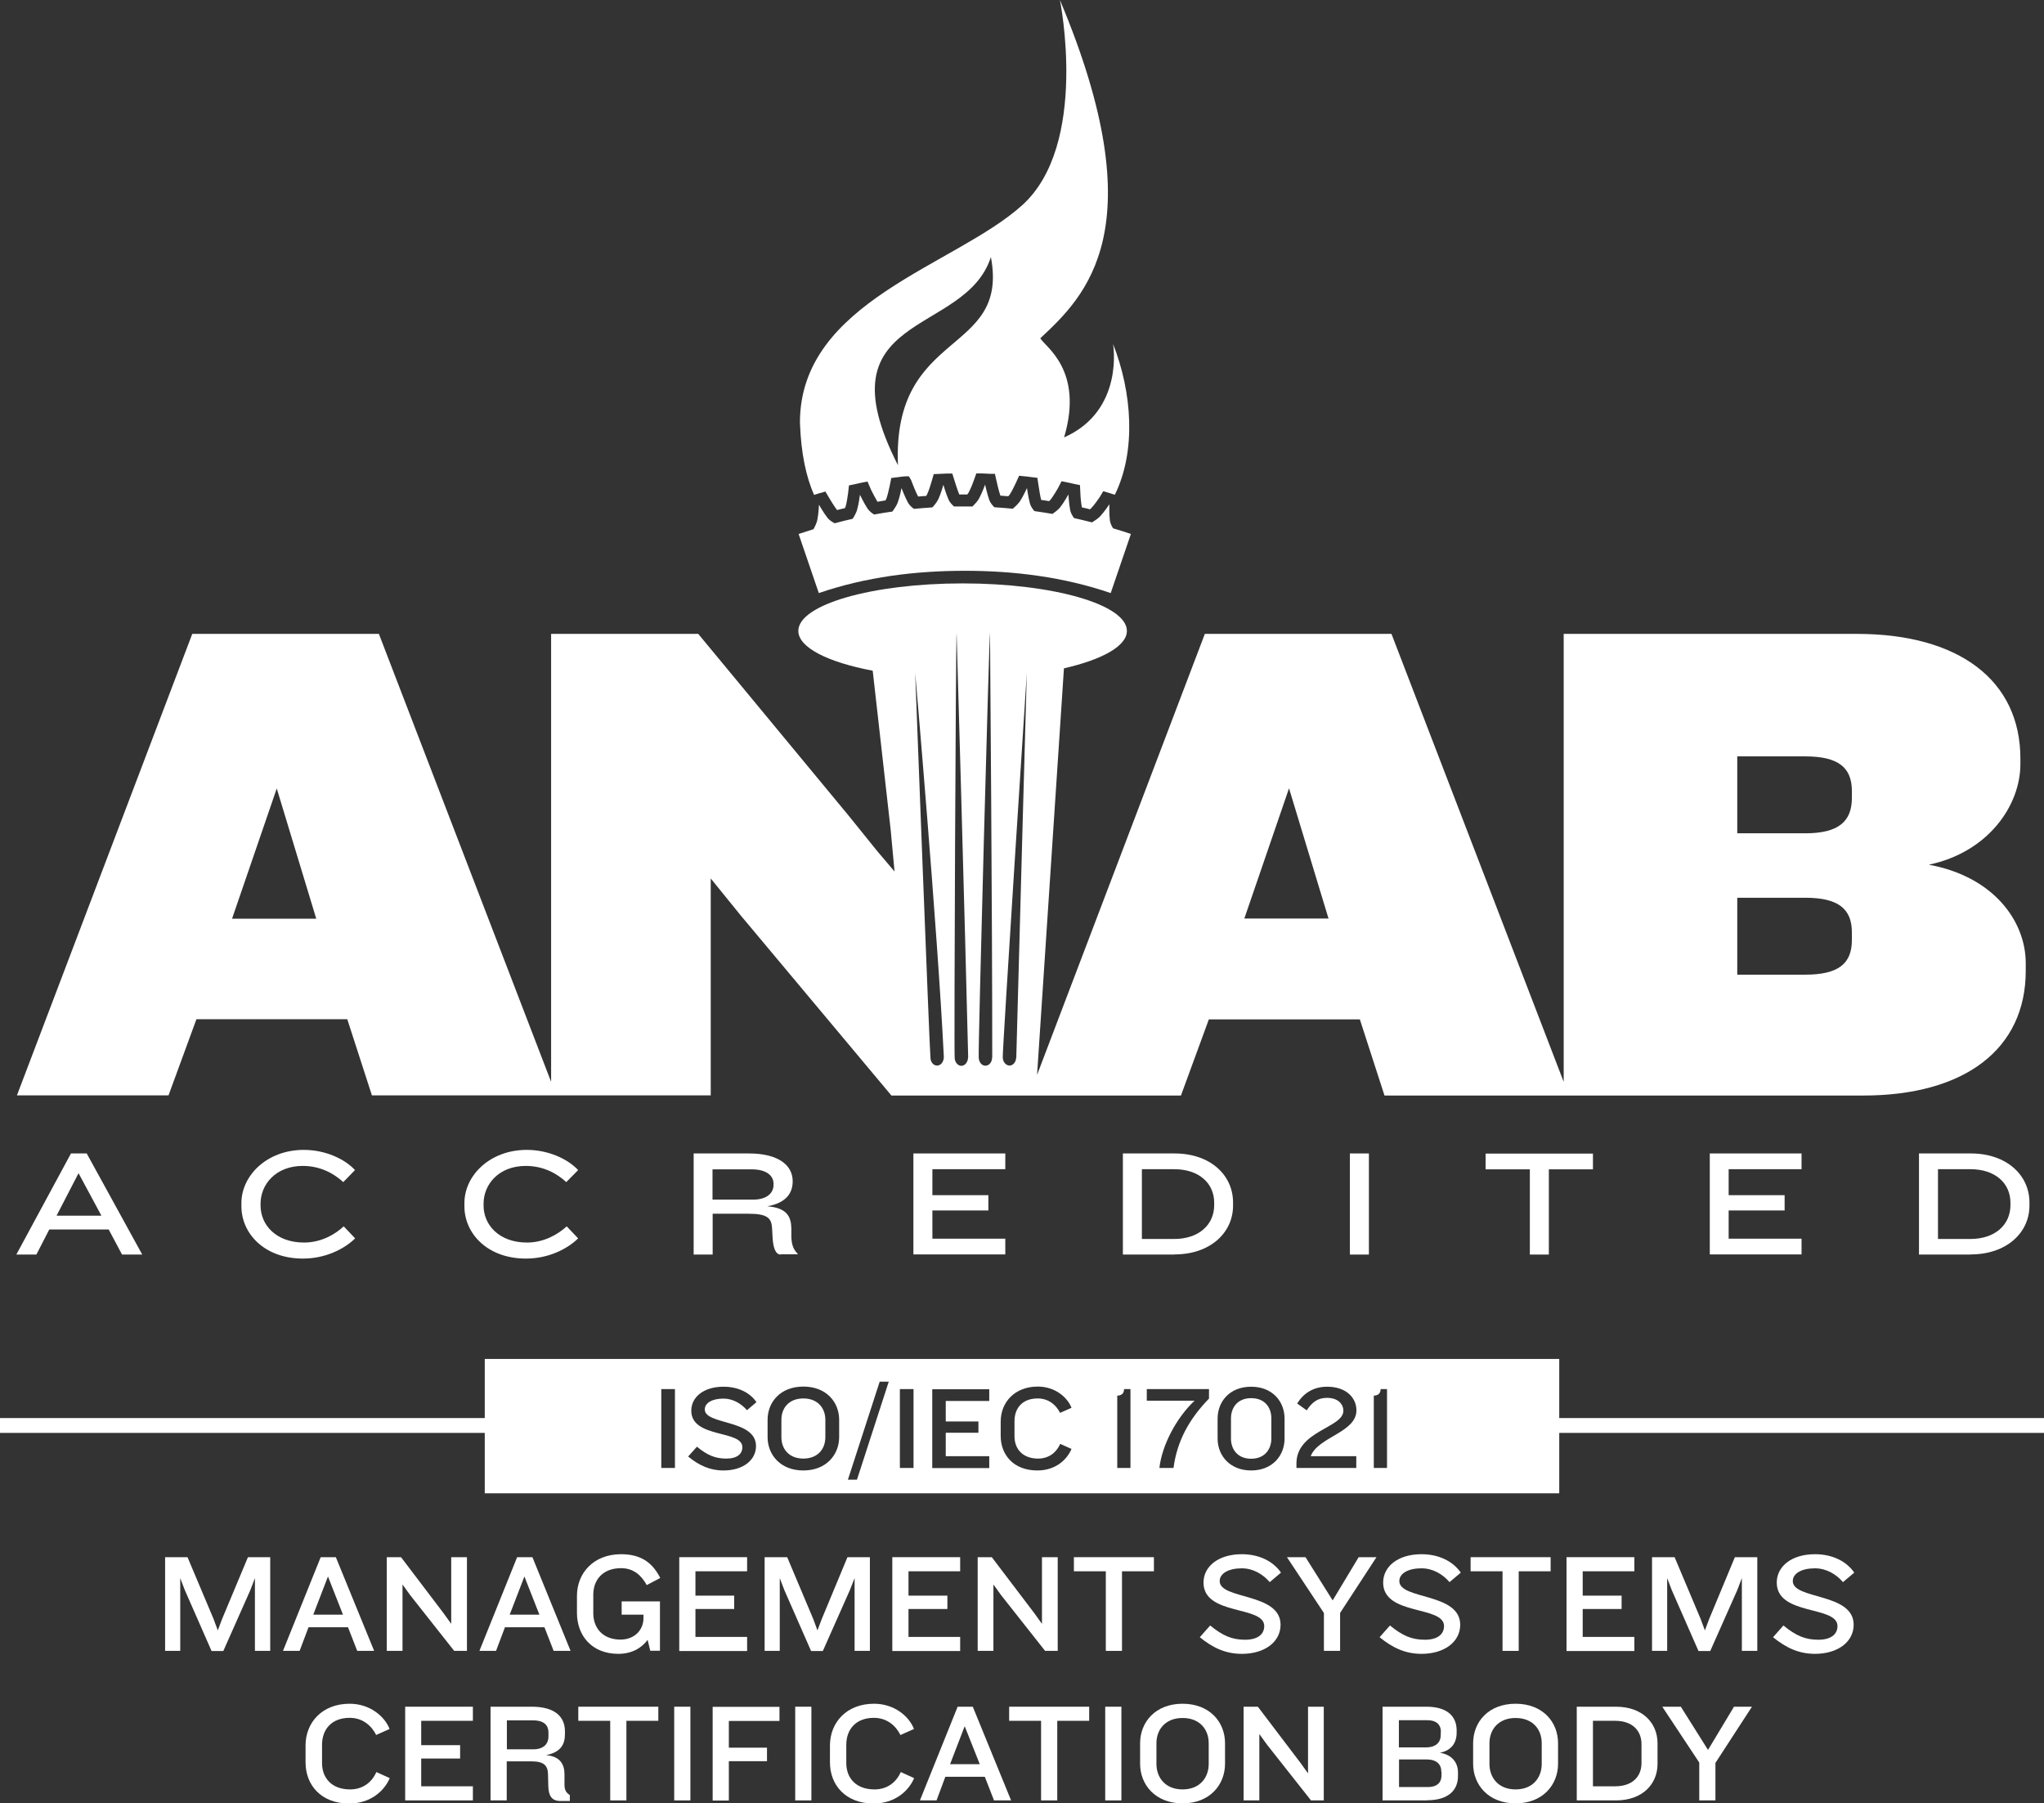
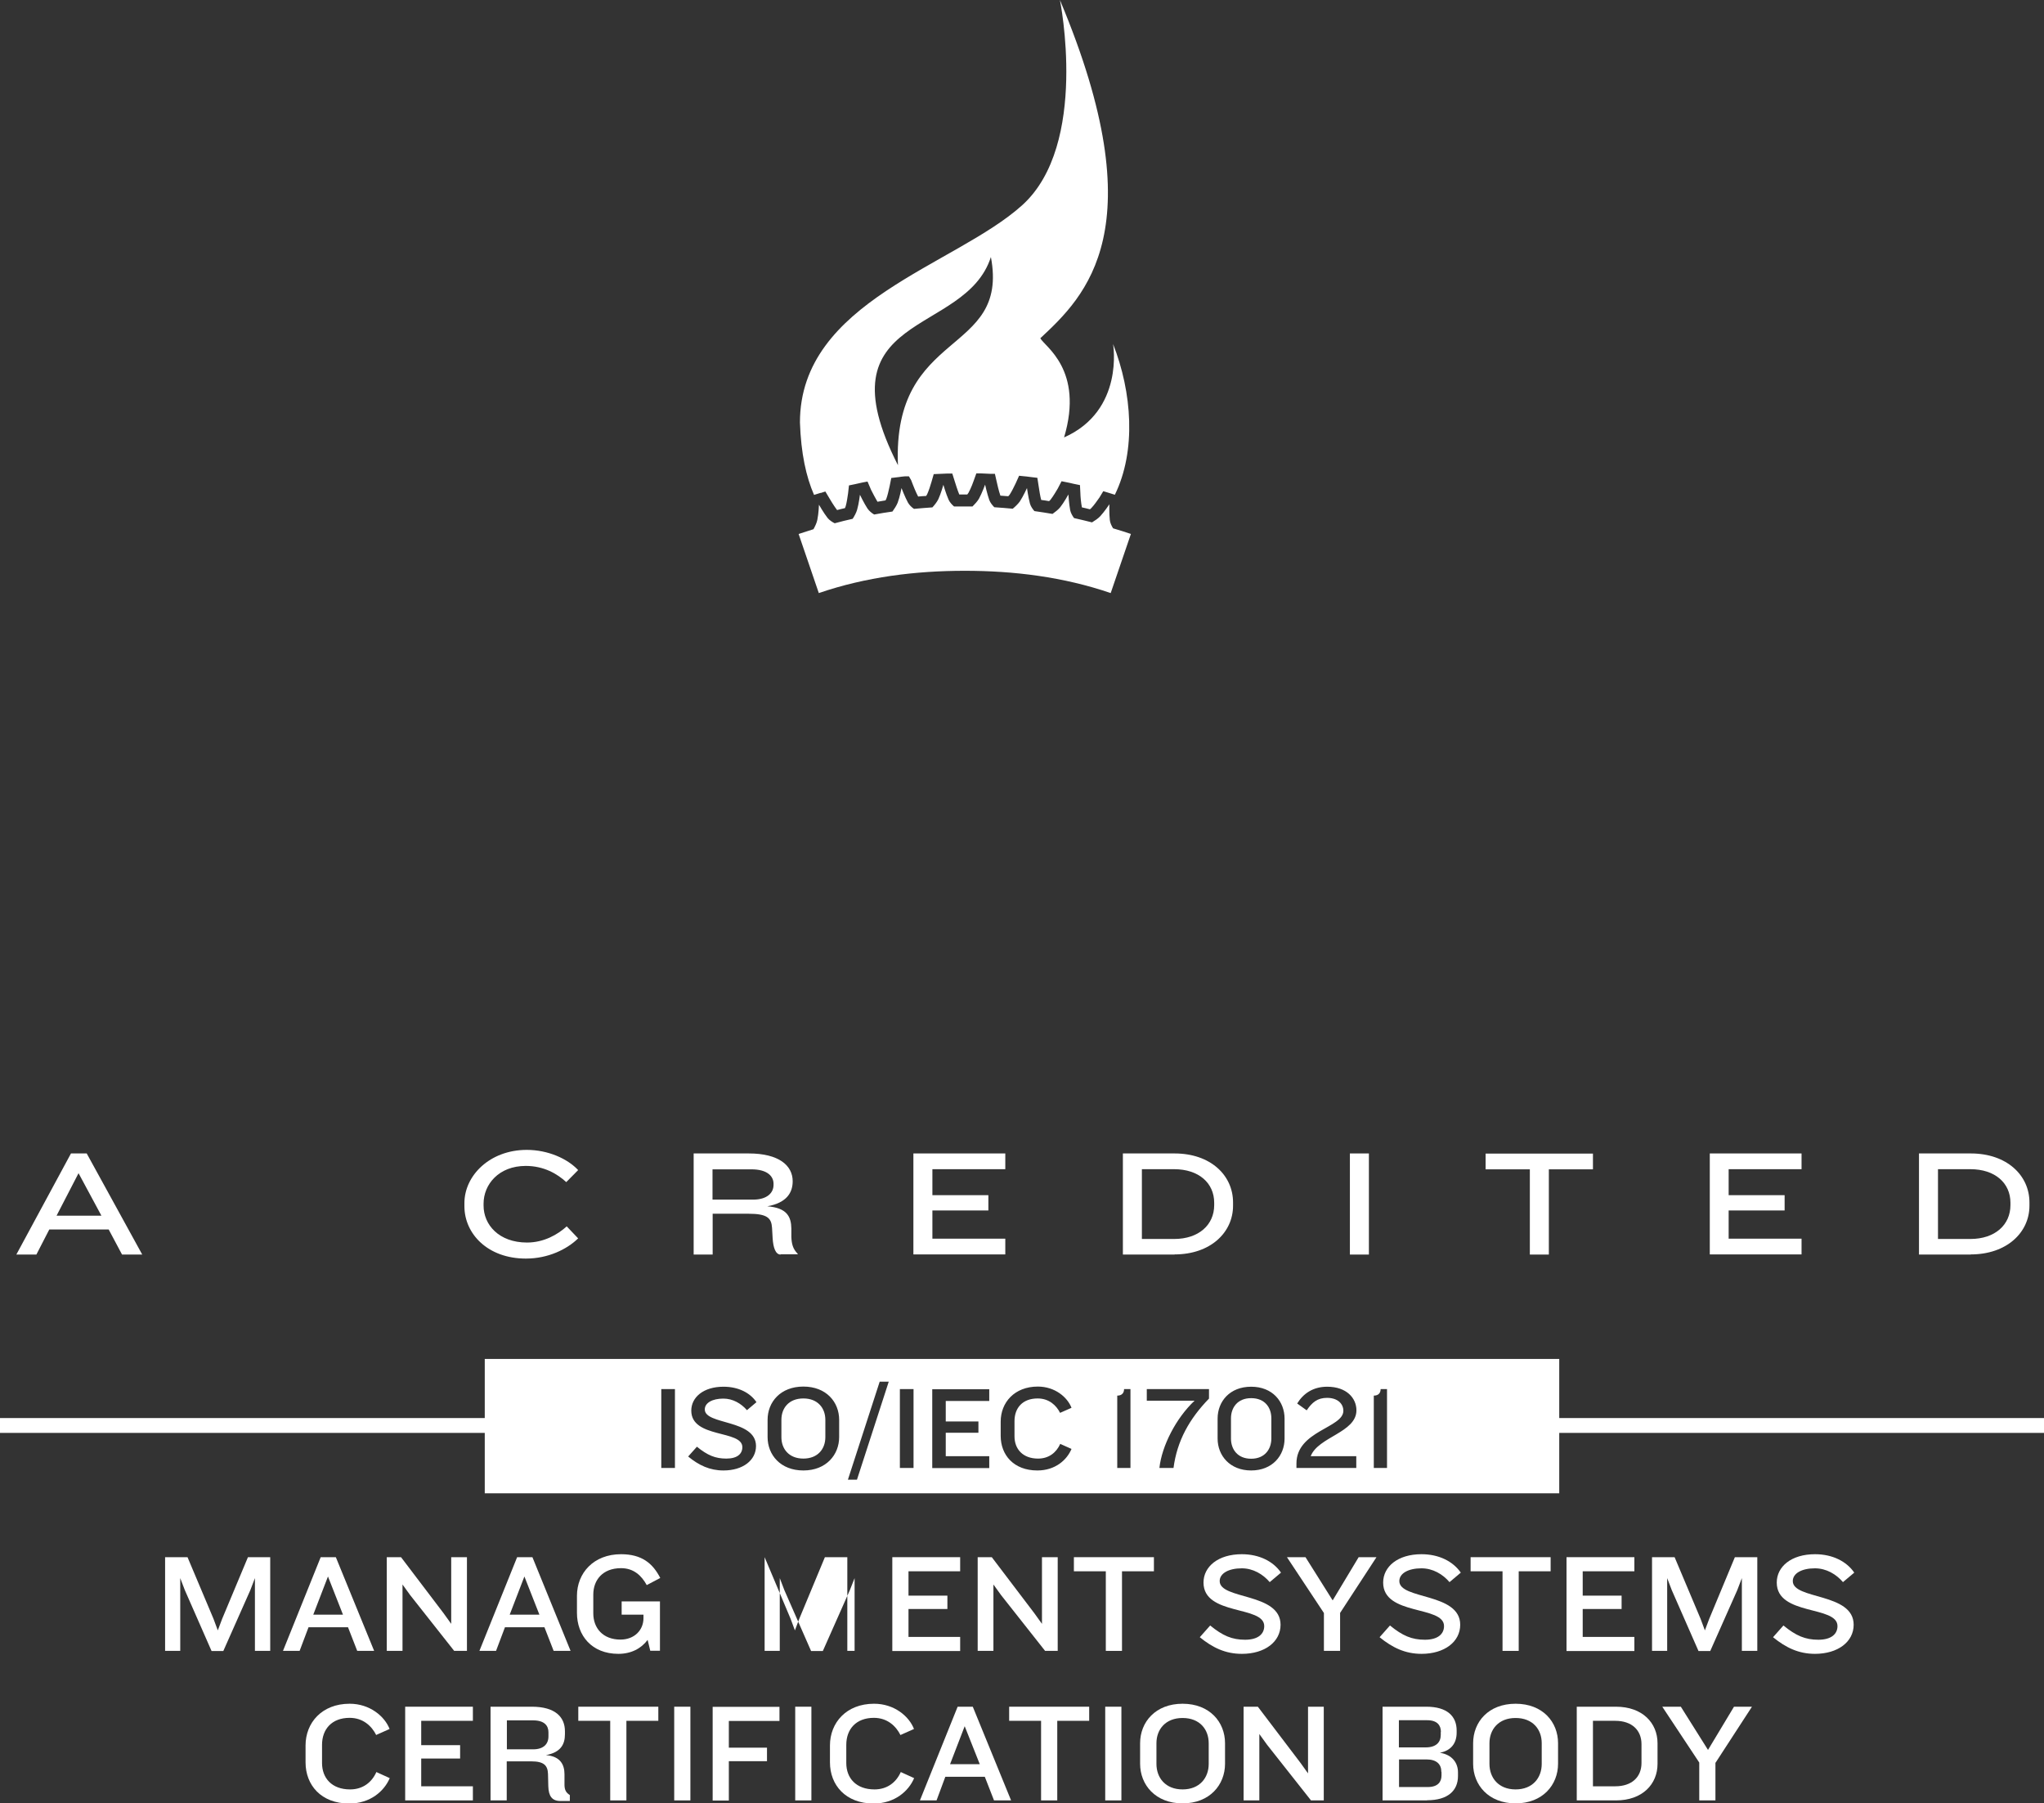
<svg xmlns="http://www.w3.org/2000/svg" id="uuid-9cb03182-18f3-4033-abd2-ce96692054e9" data-name="Layer 1" viewBox="0 0 137.67 121.45">
  <rect x="0" y="0" width="137.67" height="121.45" fill="#333333" stroke="none" />
  <defs>
    <style> .uuid-573de131-e2a4-4f2c-865f-aa2b084f7a20 { fill: #fff; } </style>
  </defs>
  <g>
    <rect class="uuid-573de131-e2a4-4f2c-865f-aa2b084f7a20" y="95.5" width="40.65" height="1" />
    <rect class="uuid-573de131-e2a4-4f2c-865f-aa2b084f7a20" x="99.36" y="95.5" width="38.31" height="1" />
  </g>
  <g>
    <path class="uuid-573de131-e2a4-4f2c-865f-aa2b084f7a20" d="m84.27,94.16c-.93,0-1.36.65-1.36,1.36v1.36c0,.71.43,1.36,1.36,1.36s1.36-.66,1.36-1.36v-1.36c0-.72-.43-1.36-1.36-1.36Z" />
    <path class="uuid-573de131-e2a4-4f2c-865f-aa2b084f7a20" d="m54.11,94.18c-.97,0-1.48.64-1.48,1.44v1.17c0,.79.51,1.44,1.48,1.44s1.48-.65,1.48-1.44v-1.17c0-.79-.51-1.44-1.48-1.44Z" />
    <path class="uuid-573de131-e2a4-4f2c-865f-aa2b084f7a20" d="m32.65,91.52v9.05h72.37v-9.05H32.65Zm12.81,7.34h-.92v-5.31h.92v5.31Zm5.46-1.48c0,.97-.89,1.65-2.19,1.65-.93,0-1.66-.35-2.38-.94l.59-.66c.71.58,1.24.8,1.98.8s1.08-.32,1.08-.77c0-1.18-3.44-.57-3.44-2.46,0-.9.82-1.61,2.17-1.61.99,0,1.79.4,2.22,1.04l-.64.54c-.39-.45-.95-.78-1.59-.78-.73,0-1.25.28-1.25.73,0,1.06,3.45.65,3.45,2.47Zm5.6-.6c0,1.19-.87,2.25-2.41,2.25s-2.41-1.05-2.41-2.25v-1.16c0-1.2.87-2.24,2.41-2.24s2.41,1.04,2.41,2.24v1.16Zm1.21,2.87h-.62l2.14-6.6h.61l-2.14,6.6Zm3.8-.79h-.92v-5.31h.92v5.31Zm5.1-4.51h-2.93v1.38h2.2v.76h-2.2v1.58h2.93v.8h-3.84v-5.31h3.84v.8Zm3.29,3.88c.73,0,1.23-.41,1.49-.99l.76.34c-.31.74-1.09,1.45-2.3,1.45-1.6,0-2.47-1.05-2.47-2.33v-.96c0-1.29.93-2.36,2.5-2.36,1.15,0,1.99.71,2.27,1.43l-.77.34c-.25-.5-.74-.97-1.51-.97-1.02,0-1.56.64-1.56,1.53v1.02c0,.86.56,1.5,1.59,1.5Zm6.22.63h-.89v-4.87c.33,0,.46-.2.46-.44h.43v5.31Zm5.29-4.67c-1.32,1.36-2.15,2.84-2.39,4.67h-.95c.16-1.48,1.12-3.36,2.37-4.53h-3.22v-.78h4.19v.64Zm5.09,2.69c0,1.15-.82,2.15-2.25,2.15s-2.26-1-2.26-2.15v-1.34c0-1.16.82-2.15,2.26-2.15s2.25,1,2.25,2.15v1.34Zm4.83,1.18v.8h-4.03v-.3c0-2.21,3.16-2.39,3.16-3.55,0-.45-.36-.87-1.1-.87-.65,0-1.01.31-1.37.84l-.64-.46c.41-.67,1.07-1.13,2.02-1.13,1.31,0,1.97.77,1.97,1.59,0,1.5-2.58,1.78-3.08,3.09h3.06Zm2.07.8h-.89v-4.87c.33,0,.46-.2.46-.44h.43v5.31Z" />
  </g>
  <path class="uuid-573de131-e2a4-4f2c-865f-aa2b084f7a20" d="m17.17,111.18v-4.9l-.31.81-1.82,4.1h-.79l-1.8-4.1-.31-.81v4.9h-1.02v-6.31h1.51l1.75,4.15.29.78.29-.77,1.74-4.16h1.5v6.31h-1.04Z" />
  <path class="uuid-573de131-e2a4-4f2c-865f-aa2b084f7a20" d="m24.06,111.18l-.62-1.59h-2.66l-.6,1.59h-1.12l2.54-6.31h1.02l2.58,6.31h-1.15Zm-1.97-5.01l-.99,2.57h2l-1.01-2.57Z" />
  <path class="uuid-573de131-e2a4-4f2c-865f-aa2b084f7a20" d="m30.59,111.18l-2.96-3.75-.52-.72v4.47h-1.06v-6.31h.96l2.87,3.78.51.71v-4.49h1.06v6.31h-.86Z" />
  <path class="uuid-573de131-e2a4-4f2c-865f-aa2b084f7a20" d="m37.29,111.18l-.62-1.59h-2.66l-.6,1.59h-1.12l2.54-6.31h1.03l2.57,6.31h-1.14Zm-1.97-5.01l-.99,2.57h2l-1.01-2.57Z" />
  <path class="uuid-573de131-e2a4-4f2c-865f-aa2b084f7a20" d="m43.8,111.18l-.18-.74c-.43.58-1.11.94-1.97.94-1.8,0-2.79-1.24-2.79-2.76v-1.15c0-1.52,1.11-2.8,2.97-2.8,1.4,0,2.14.62,2.64,1.6l-.91.48c-.35-.64-.88-1.14-1.73-1.14-1.24,0-1.87.8-1.87,1.78v1.26c0,1,.65,1.77,1.83,1.77.95,0,1.55-.65,1.55-1.44v-.24h-1.47v-.89h2.58v3.32h-.64Z" />
-   <path class="uuid-573de131-e2a4-4f2c-865f-aa2b084f7a20" d="m45.75,111.18v-6.31h4.57v.95h-3.48v1.64h2.61v.9h-2.61v1.88h3.48v.95h-4.57Z" />
-   <path class="uuid-573de131-e2a4-4f2c-865f-aa2b084f7a20" d="m57.56,111.18v-4.9l-.32.81-1.82,4.1h-.79l-1.8-4.1-.31-.81v4.9h-1.02v-6.31h1.52l1.75,4.15.29.78.29-.77,1.73-4.16h1.51v6.31h-1.04Z" />
+   <path class="uuid-573de131-e2a4-4f2c-865f-aa2b084f7a20" d="m57.56,111.18v-4.9l-.32.81-1.82,4.1h-.79l-1.8-4.1-.31-.81v4.9h-1.02v-6.31l1.75,4.15.29.78.29-.77,1.73-4.16h1.51v6.31h-1.04Z" />
  <path class="uuid-573de131-e2a4-4f2c-865f-aa2b084f7a20" d="m60.1,111.18v-6.31h4.57v.95h-3.48v1.64h2.62v.9h-2.62v1.88h3.48v.95h-4.57Z" />
  <path class="uuid-573de131-e2a4-4f2c-865f-aa2b084f7a20" d="m70.39,111.18l-2.96-3.75-.52-.72v4.47h-1.06v-6.31h.95l2.87,3.78.51.71v-4.49h1.06v6.31h-.86Z" />
  <path class="uuid-573de131-e2a4-4f2c-865f-aa2b084f7a20" d="m75.57,105.82v5.36h-1.09v-5.36h-2.15v-.95h5.39v.95h-2.15Z" />
  <path class="uuid-573de131-e2a4-4f2c-865f-aa2b084f7a20" d="m83.64,111.38c-1.11,0-1.97-.42-2.83-1.12l.7-.79c.84.69,1.47.96,2.35.96s1.29-.39,1.29-.92c0-1.4-4.09-.68-4.09-2.93,0-1.07.98-1.91,2.58-1.91,1.17,0,2.12.48,2.64,1.24l-.76.64c-.46-.54-1.13-.93-1.88-.93-.87,0-1.49.33-1.49.86,0,1.26,4.1.77,4.1,2.94,0,1.15-1.06,1.96-2.6,1.96Z" />
  <path class="uuid-573de131-e2a4-4f2c-865f-aa2b084f7a20" d="m90.26,108.64v2.54h-1.09v-2.55l-2.49-3.76h1.25l1.83,2.91,1.75-2.91h1.2l-2.46,3.77Z" />
  <path class="uuid-573de131-e2a4-4f2c-865f-aa2b084f7a20" d="m95.75,111.38c-1.11,0-1.97-.42-2.83-1.12l.7-.79c.84.69,1.47.96,2.35.96s1.29-.39,1.29-.92c0-1.4-4.1-.68-4.1-2.93,0-1.07.98-1.91,2.58-1.91,1.18,0,2.12.48,2.65,1.24l-.76.64c-.46-.54-1.13-.93-1.89-.93-.87,0-1.49.33-1.49.86,0,1.26,4.1.77,4.1,2.94,0,1.15-1.06,1.96-2.61,1.96Z" />
  <path class="uuid-573de131-e2a4-4f2c-865f-aa2b084f7a20" d="m102.29,105.82v5.36h-1.09v-5.36h-2.15v-.95h5.39v.95h-2.15Z" />
  <path class="uuid-573de131-e2a4-4f2c-865f-aa2b084f7a20" d="m105.51,111.18v-6.31h4.57v.95h-3.48v1.64h2.62v.9h-2.62v1.88h3.48v.95h-4.57Z" />
  <path class="uuid-573de131-e2a4-4f2c-865f-aa2b084f7a20" d="m117.32,111.18v-4.9l-.31.81-1.82,4.1h-.79l-1.8-4.1-.31-.81v4.9h-1.02v-6.31h1.52l1.75,4.15.29.78.29-.77,1.73-4.16h1.51v6.31h-1.04Z" />
  <path class="uuid-573de131-e2a4-4f2c-865f-aa2b084f7a20" d="m122.25,111.38c-1.11,0-1.97-.42-2.83-1.12l.7-.79c.84.69,1.47.96,2.35.96s1.29-.39,1.29-.92c0-1.4-4.09-.68-4.09-2.93,0-1.07.97-1.91,2.58-1.91,1.17,0,2.12.48,2.64,1.24l-.76.64c-.46-.54-1.13-.93-1.89-.93-.87,0-1.49.33-1.49.86,0,1.26,4.1.77,4.1,2.94,0,1.15-1.06,1.96-2.61,1.96Z" />
  <path class="uuid-573de131-e2a4-4f2c-865f-aa2b084f7a20" d="m25.34,116.85c-.3-.6-.88-1.16-1.79-1.16-1.21,0-1.86.77-1.86,1.82v1.22c0,1.02.66,1.78,1.89,1.78.87,0,1.47-.49,1.77-1.17l.9.41c-.37.87-1.3,1.71-2.73,1.71-1.9,0-2.94-1.25-2.94-2.77v-1.14c0-1.53,1.1-2.81,2.97-2.81,1.36,0,2.36.85,2.69,1.7l-.92.41Z" />
  <path class="uuid-573de131-e2a4-4f2c-865f-aa2b084f7a20" d="m27.29,121.25v-6.31h4.56v.95h-3.48v1.64h2.62v.9h-2.62v1.87h3.48v.95h-4.56Z" />
  <path class="uuid-573de131-e2a4-4f2c-865f-aa2b084f7a20" d="m37.75,121.29c-.58,0-.8-.34-.82-.99l-.02-.83c-.02-.56-.26-.85-1.12-.85h-1.66v2.63h-1.09v-6.31h2.78c1.57,0,2.23.69,2.23,1.65v.21c0,.69-.3,1.22-1.28,1.4.97.08,1.25.64,1.25,1.29v.74c.01.31.1.5.36.66v.4h-.63Zm-.81-4.63c0-.43-.26-.8-1.03-.8h-1.77v1.95h1.77c.69,0,1.03-.35,1.03-.87v-.28Z" />
  <path class="uuid-573de131-e2a4-4f2c-865f-aa2b084f7a20" d="m42.19,115.89v5.36h-1.09v-5.36h-2.15v-.95h5.39v.95h-2.15Z" />
  <path class="uuid-573de131-e2a4-4f2c-865f-aa2b084f7a20" d="m45.41,121.25v-6.31h1.09v6.31h-1.09Z" />
  <path class="uuid-573de131-e2a4-4f2c-865f-aa2b084f7a20" d="m49.09,115.89v1.81h2.57v.91h-2.57v2.65h-1.09v-6.31h4.5v.95h-3.41Z" />
  <path class="uuid-573de131-e2a4-4f2c-865f-aa2b084f7a20" d="m53.56,121.25v-6.31h1.09v6.31h-1.09Z" />
  <path class="uuid-573de131-e2a4-4f2c-865f-aa2b084f7a20" d="m60.65,116.85c-.3-.6-.88-1.16-1.79-1.16-1.21,0-1.86.77-1.86,1.82v1.22c0,1.02.66,1.78,1.9,1.78.87,0,1.47-.49,1.77-1.17l.9.41c-.37.87-1.3,1.71-2.73,1.71-1.89,0-2.94-1.25-2.94-2.77v-1.14c0-1.53,1.1-2.81,2.97-2.81,1.37,0,2.36.85,2.69,1.7l-.92.41Z" />
  <path class="uuid-573de131-e2a4-4f2c-865f-aa2b084f7a20" d="m66.95,121.25l-.62-1.59h-2.66l-.59,1.59h-1.12l2.54-6.31h1.02l2.58,6.31h-1.15Zm-1.97-5.01l-.99,2.57h2l-1.02-2.57Z" />
  <path class="uuid-573de131-e2a4-4f2c-865f-aa2b084f7a20" d="m71.21,115.89v5.36h-1.09v-5.36h-2.15v-.95h5.39v.95h-2.15Z" />
  <path class="uuid-573de131-e2a4-4f2c-865f-aa2b084f7a20" d="m74.44,121.25v-6.31h1.09v6.31h-1.09Z" />
  <path class="uuid-573de131-e2a4-4f2c-865f-aa2b084f7a20" d="m79.65,121.45c-1.83,0-2.86-1.25-2.86-2.67v-1.38c0-1.43,1.04-2.66,2.86-2.66s2.86,1.23,2.86,2.66v1.38c0,1.42-1.03,2.67-2.86,2.67Zm1.76-4.05c0-.94-.61-1.7-1.76-1.7s-1.76.77-1.76,1.7v1.39c0,.94.61,1.72,1.76,1.72s1.76-.78,1.76-1.72v-1.39Z" />
  <path class="uuid-573de131-e2a4-4f2c-865f-aa2b084f7a20" d="m88.3,121.25l-2.96-3.75-.52-.72v4.47h-1.06v-6.31h.96l2.87,3.78.51.71v-4.49h1.06v6.31h-.86Z" />
  <path class="uuid-573de131-e2a4-4f2c-865f-aa2b084f7a20" d="m96.12,121.25h-3v-6.31h2.95c1.41,0,2.04.65,2.04,1.6v.15c0,.71-.38,1.21-1.13,1.35.86.14,1.22.71,1.22,1.32v.25c0,.98-.68,1.63-2.08,1.63Zm.93-4.61c0-.44-.24-.79-.93-.79h-1.9v1.83h1.81c.69,0,1.01-.34,1.01-.84v-.2Zm.03,2.69c0-.51-.31-.84-1.01-.84h-1.84v1.86h1.93c.69,0,.93-.35.93-.78v-.23Z" />
  <path class="uuid-573de131-e2a4-4f2c-865f-aa2b084f7a20" d="m102.08,121.45c-1.83,0-2.86-1.25-2.86-2.67v-1.38c0-1.43,1.03-2.66,2.86-2.66s2.86,1.23,2.86,2.66v1.38c0,1.42-1.03,2.67-2.86,2.67Zm1.76-4.05c0-.94-.61-1.7-1.76-1.7s-1.76.77-1.76,1.7v1.39c0,.94.61,1.72,1.76,1.72s1.76-.78,1.76-1.72v-1.39Z" />
  <path class="uuid-573de131-e2a4-4f2c-865f-aa2b084f7a20" d="m108.84,121.25h-2.64v-6.31h2.64c1.79,0,2.8,1.1,2.8,2.46v1.39c0,1.36-1.01,2.46-2.8,2.46Zm1.72-3.79c0-.94-.65-1.57-1.77-1.57h-1.5v4.41h1.5c1.13,0,1.77-.63,1.77-1.57v-1.27Z" />
  <path class="uuid-573de131-e2a4-4f2c-865f-aa2b084f7a20" d="m115.54,118.71v2.54h-1.09v-2.55l-2.49-3.76h1.25l1.83,2.91,1.75-2.91h1.21l-2.45,3.77Z" />
  <g>
    <path class="uuid-573de131-e2a4-4f2c-865f-aa2b084f7a20" d="m8.22,84.49l-.9-1.69h-4l-.87,1.69h-1.35l3.68-6.81h1.06l3.74,6.81h-1.37Zm-2.93-5.48l-1.48,2.86h3.02l-1.54-2.86Z" />
-     <path class="uuid-573de131-e2a4-4f2c-865f-aa2b084f7a20" d="m23.12,79.61c-.61-.56-1.52-1.09-2.73-1.09-1.82,0-2.84,1.25-2.84,2.54v.13c0,1.29,1.03,2.49,2.93,2.49,1.14,0,2.08-.54,2.67-1.09l.77.81c-.75.73-2.01,1.36-3.52,1.36-2.58,0-4.14-1.68-4.14-3.52v-.22c0-1.84,1.71-3.58,4.2-3.58,1.44,0,2.75.6,3.45,1.36l-.79.81Z" />
    <path class="uuid-573de131-e2a4-4f2c-865f-aa2b084f7a20" d="m38.14,79.61c-.61-.56-1.51-1.09-2.73-1.09-1.82,0-2.84,1.25-2.84,2.54v.13c0,1.29,1.03,2.49,2.93,2.49,1.13,0,2.07-.54,2.67-1.09l.77.81c-.75.73-2.01,1.36-3.52,1.36-2.58,0-4.14-1.68-4.14-3.52v-.22c0-1.84,1.7-3.58,4.2-3.58,1.44,0,2.75.6,3.46,1.36l-.8.81Z" />
    <path class="uuid-573de131-e2a4-4f2c-865f-aa2b084f7a20" d="m52.58,84.49c-.35,0-.5-.48-.54-1.09l-.04-.7c-.04-.67-.32-.96-1.59-.96h-2.41v2.75h-1.28v-6.81h3.71c2.04,0,2.96.82,2.96,1.87,0,.75-.38,1.45-1.71,1.69,1.33.1,1.61.71,1.62,1.5v.56c.02.47.1.81.43,1.14v.03h-1.16Zm-.48-4.77c0-.49-.4-.97-1.49-.97h-2.62v2.04h2.73c.94,0,1.38-.45,1.38-.99v-.08Z" />
    <path class="uuid-573de131-e2a4-4f2c-865f-aa2b084f7a20" d="m61.52,84.49v-6.81h6.19v1.06h-4.91v1.75h3.77v1.03h-3.77v1.9h4.91v1.06h-6.19Z" />
    <path class="uuid-573de131-e2a4-4f2c-865f-aa2b084f7a20" d="m79.11,84.49h-3.48v-6.81h3.48c2.41,0,3.94,1.46,3.94,3.3v.22c0,1.81-1.53,3.28-3.94,3.28Zm2.67-3.49c0-1.32-1.03-2.26-2.7-2.26h-2.17v4.7h2.17c1.67,0,2.7-.96,2.7-2.28v-.16Z" />
    <path class="uuid-573de131-e2a4-4f2c-865f-aa2b084f7a20" d="m90.92,84.49v-6.81h1.28v6.81h-1.28Z" />
    <path class="uuid-573de131-e2a4-4f2c-865f-aa2b084f7a20" d="m104.32,78.75v5.74h-1.28v-5.74h-2.98v-1.06h7.23v1.06h-2.97Z" />
    <path class="uuid-573de131-e2a4-4f2c-865f-aa2b084f7a20" d="m115.16,84.49v-6.81h6.18v1.06h-4.91v1.75h3.77v1.03h-3.77v1.9h4.91v1.06h-6.18Z" />
    <path class="uuid-573de131-e2a4-4f2c-865f-aa2b084f7a20" d="m132.74,84.49h-3.49v-6.81h3.49c2.41,0,3.95,1.46,3.95,3.3v.22c0,1.81-1.54,3.28-3.95,3.28Zm2.67-3.49c0-1.32-1.03-2.26-2.7-2.26h-2.18v4.7h2.18c1.67,0,2.7-.96,2.7-2.28v-.16Z" />
  </g>
  <path class="uuid-573de131-e2a4-4f2c-865f-aa2b084f7a20" d="m74.97,35.58c-.1-.16-.2-.36-.22-.56-.05-.42-.03-1.06-.03-1.06,0,0-.33.5-.62.81-.15.16-.37.3-.55.41-.4-.1-.81-.2-1.21-.29-.11-.15-.22-.34-.26-.53-.08-.42-.12-1.06-.12-1.06,0,0-.29.53-.55.86-.14.17-.35.33-.52.45-.4-.07-.81-.13-1.22-.19-.12-.14-.25-.32-.3-.51-.11-.41-.2-1.04-.2-1.04,0,0-.25.55-.48.9-.13.18-.32.36-.48.49-.41-.04-.82-.07-1.24-.1-.13-.13-.27-.3-.34-.49-.14-.4-.28-1.03-.28-1.03,0,0-.21.57-.41.94-.11.19-.29.38-.44.53-.41,0-.83,0-1.24,0-.14-.12-.29-.28-.37-.46-.17-.38-.35-1-.35-1,0,0-.16.58-.34.97-.1.2-.26.4-.4.55-.41.03-.83.06-1.24.1-.15-.1-.31-.25-.41-.43-.2-.37-.43-.97-.43-.97,0,0-.11.59-.26.99-.08.2-.23.42-.35.59-.41.06-.82.12-1.23.2-.16-.09-.33-.23-.45-.4-.23-.35-.51-.93-.51-.93,0,0-.07.6-.19,1.01-.06.21-.19.44-.3.61-.41.09-.81.19-1.21.3-.16-.08-.35-.2-.48-.36-.26-.33-.58-.89-.58-.89,0,0-.02.6-.11,1.02-.04.21-.16.45-.26.63-.33.1-.67.21-1,.32.46,1.33.91,2.65,1.36,3.98,3.19-1.09,6.51-1.5,9.83-1.5s6.64.41,9.83,1.5c.45-1.32.91-2.65,1.36-3.98-.4-.14-.8-.26-1.2-.38Z" />
  <path class="uuid-573de131-e2a4-4f2c-865f-aa2b084f7a20" d="m55.28,33.2l.31-.1.28.47c.05.09.31.52.51.78.18-.05.36-.09.53-.13.03-.06.04-.11.05-.13.07-.23.12-.6.16-.86l.06-.54.39-.08c.18-.04.36-.08.54-.12l.32-.06.24.56c.12.24.3.58.43.8.18-.03.36-.06.54-.09.04-.06.05-.1.06-.12.07-.18.15-.51.22-.84l.11-.55.5-.06c.14-.02.27-.04.41-.05h.28l.15.26.1.26c.02.06.21.54.37.84.18-.02.36-.03.54-.04.04-.06.06-.1.07-.12.1-.22.22-.58.29-.83l.15-.52s.78-.03.94-.04h.31s.17.54.17.54c.04.13.18.58.3.87h.54c.05-.06.07-.09.08-.11.17-.3.35-.8.35-.81l.18-.5h.29c.21.01.43.02.65.03h.31s.13.57.13.57c.02.1.13.58.24.9.18.01.36.03.53.04.05-.05.08-.09.09-.1.13-.2.3-.53.41-.77l.23-.51.29.03c.15.01.29.03.44.05l.5.06.09.58c.04.27.1.66.17.91.18.02.36.05.53.08.06-.05.08-.08.1-.1.18-.23.41-.62.48-.74l.26-.5.3.06c.17.03.33.07.5.11l.44.09.03.58c0,.15.04.62.1.92.18.04.36.08.54.13.06-.04.08-.07.1-.09.17-.17.39-.49.54-.7l.26-.43.3.09c.16.05.32.1.48.15,1.45-2.96,1.16-6.9-.12-10.15,0,0,.78,4.48-3.3,6.29,1.36-4.57-1.33-6.14-1.6-6.68,3.04-2.83,7.8-7.38,1.32-22.78,0,0,1.98,9.74-2.54,13.82-4.52,4.08-14.97,6.47-14.97,14.63.07,2.09.42,3.67.95,4.88.15-.05.3-.09.45-.14Zm11.46-15.89c1.26,6.68-6.65,4.78-6.26,14.02-5.31-10.41,4.52-8.61,6.26-14.02Z" />
-   <path class="uuid-573de131-e2a4-4f2c-865f-aa2b084f7a20" d="m129.93,58.23c3.97-.84,6.15-3.97,6.15-6.77v-.37c0-5.28-4.15-8.4-11-8.4h-19.76v30.17l-11.6-30.17h-12.57l-11.3,29.7,1.81-27.38c2.58-.59,4.24-1.5,4.24-2.52,0-1.77-4.95-3.2-11.06-3.2s-11.07,1.43-11.07,3.2c0,1.12,2,2.11,5.01,2.68l1.21,10.72.26,2.8-1.14-1.34-1.96-2.43-10.12-12.23h-9.91v30.17l-11.6-30.17h-12.57L1.14,73.77h10.21l1.88-5.13h10.16l1.66,5.13h22.82v-14.61l2.01,2.48,10.16,12.14h19.5l1.88-5.13h10.17l1.66,5.13h32.24c6.85,0,10.95-3.13,10.95-8.4v-.51c0-2.85-2.18-5.83-6.5-6.63Zm-114.3,3.64l3.01-8.77,2.66,8.77h-5.67Zm47.94,9.31c0,.31-.19.57-.43.58-.25.02-.46-.21-.47-.52h0c-.06-.43-1.03-25.93-1.03-25.93,0,0,1.52,17.44,1.93,25.86h0Zm1.63.03h0c0,.31-.2.56-.44.57-.25,0-.45-.24-.46-.54h0c-.05-.43.08-28.62.13-28.62,0,0,.58,20.15.78,28.59h0Zm1.62.02h0s0,0,0,0c0,.31-.21.55-.46.54-.25,0-.44-.26-.44-.57h0c-.05-.44.71-28.6.76-28.6,0,0,.16,20.17.15,28.61h0Zm1.62.01h0s0,0,0,0c-.01.3-.23.54-.47.52-.25-.02-.44-.28-.43-.58h0s0,0,0,0c-.03-.43,1.62-25.86,1.62-25.86,0,0-.49,17.49-.71,25.93h0Zm15.37-9.38l3.01-8.77,2.66,8.77h-5.67Zm40.92,1.45c0,1.59-.91,2.33-3.14,2.33h-4.58v-5.18h4.58c2.23,0,3.14.75,3.14,2.33v.51Zm0-9.57c0,1.59-.91,2.38-3.14,2.38h-4.58v-5.18h4.58c2.23,0,3.14.75,3.14,2.33v.47Z" />
</svg>